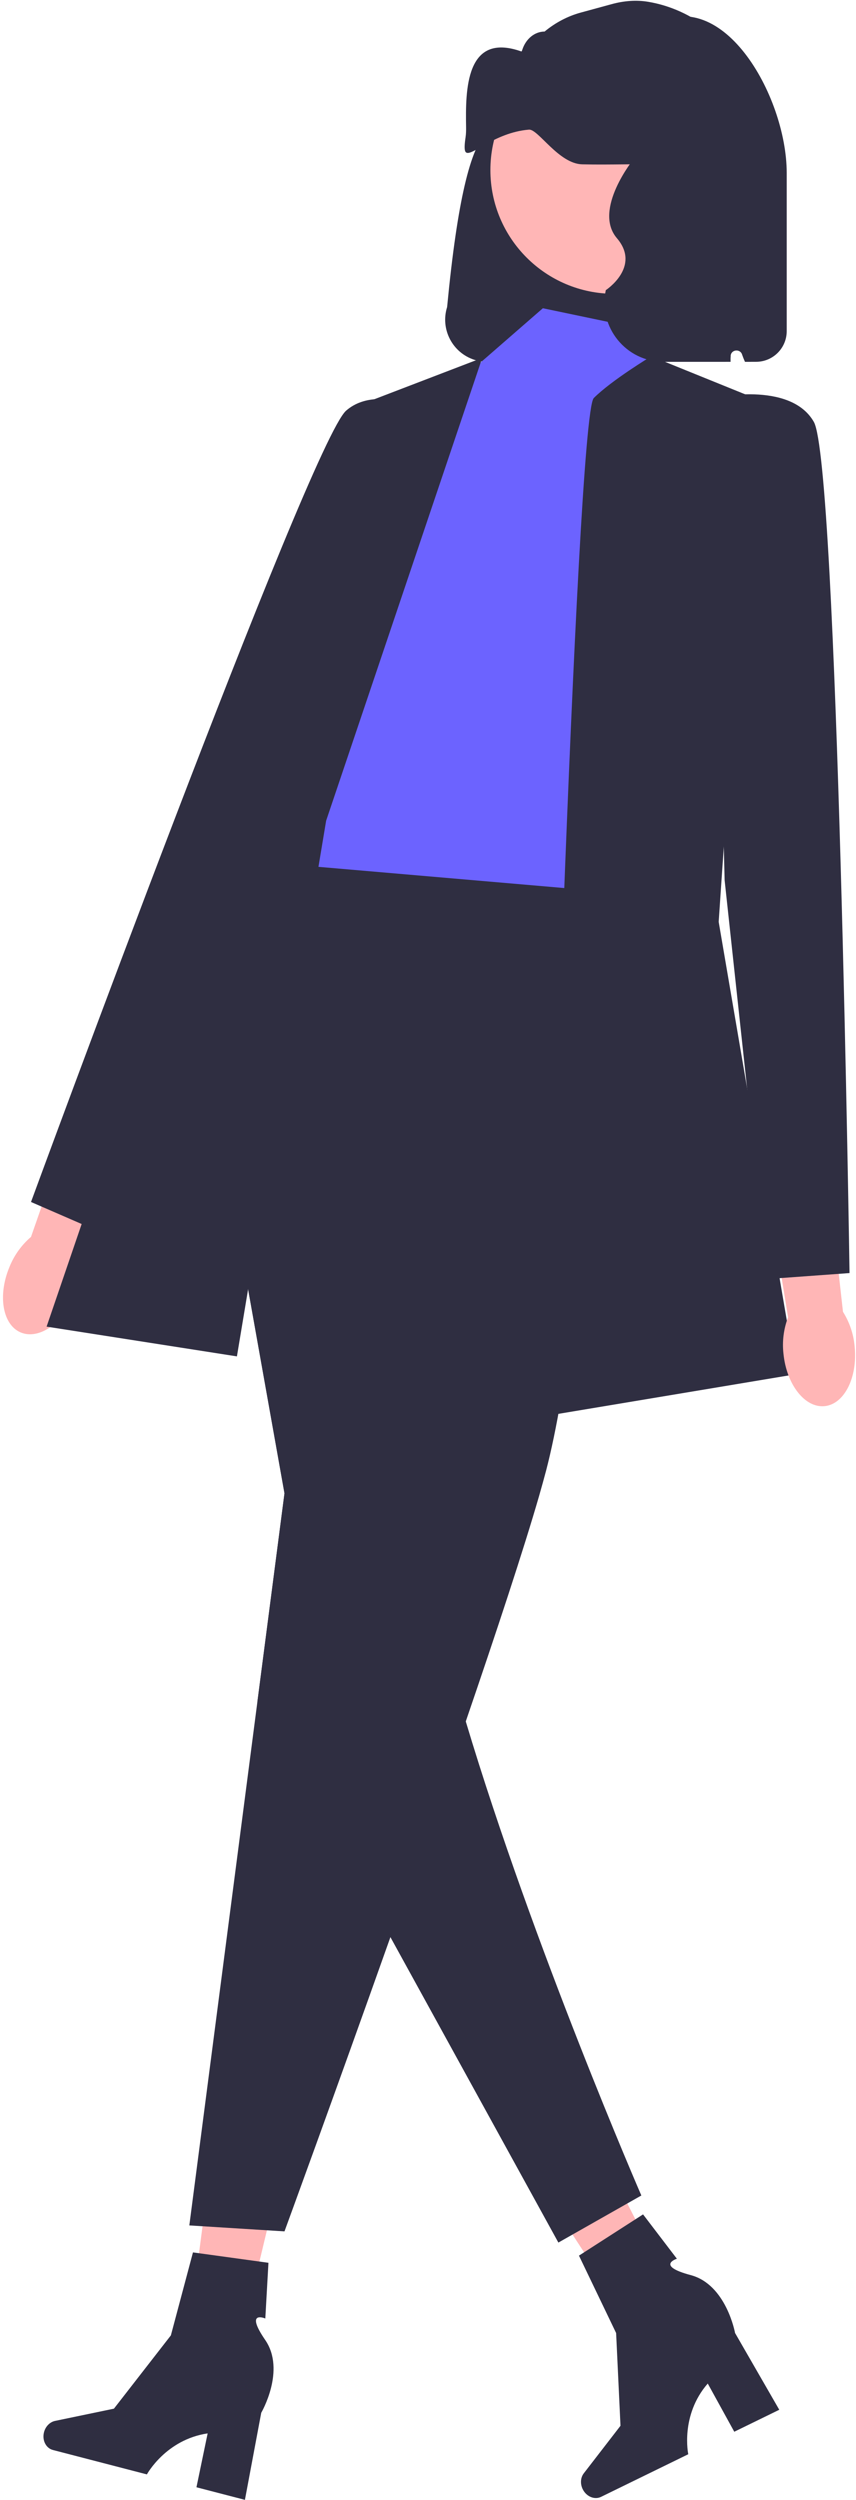
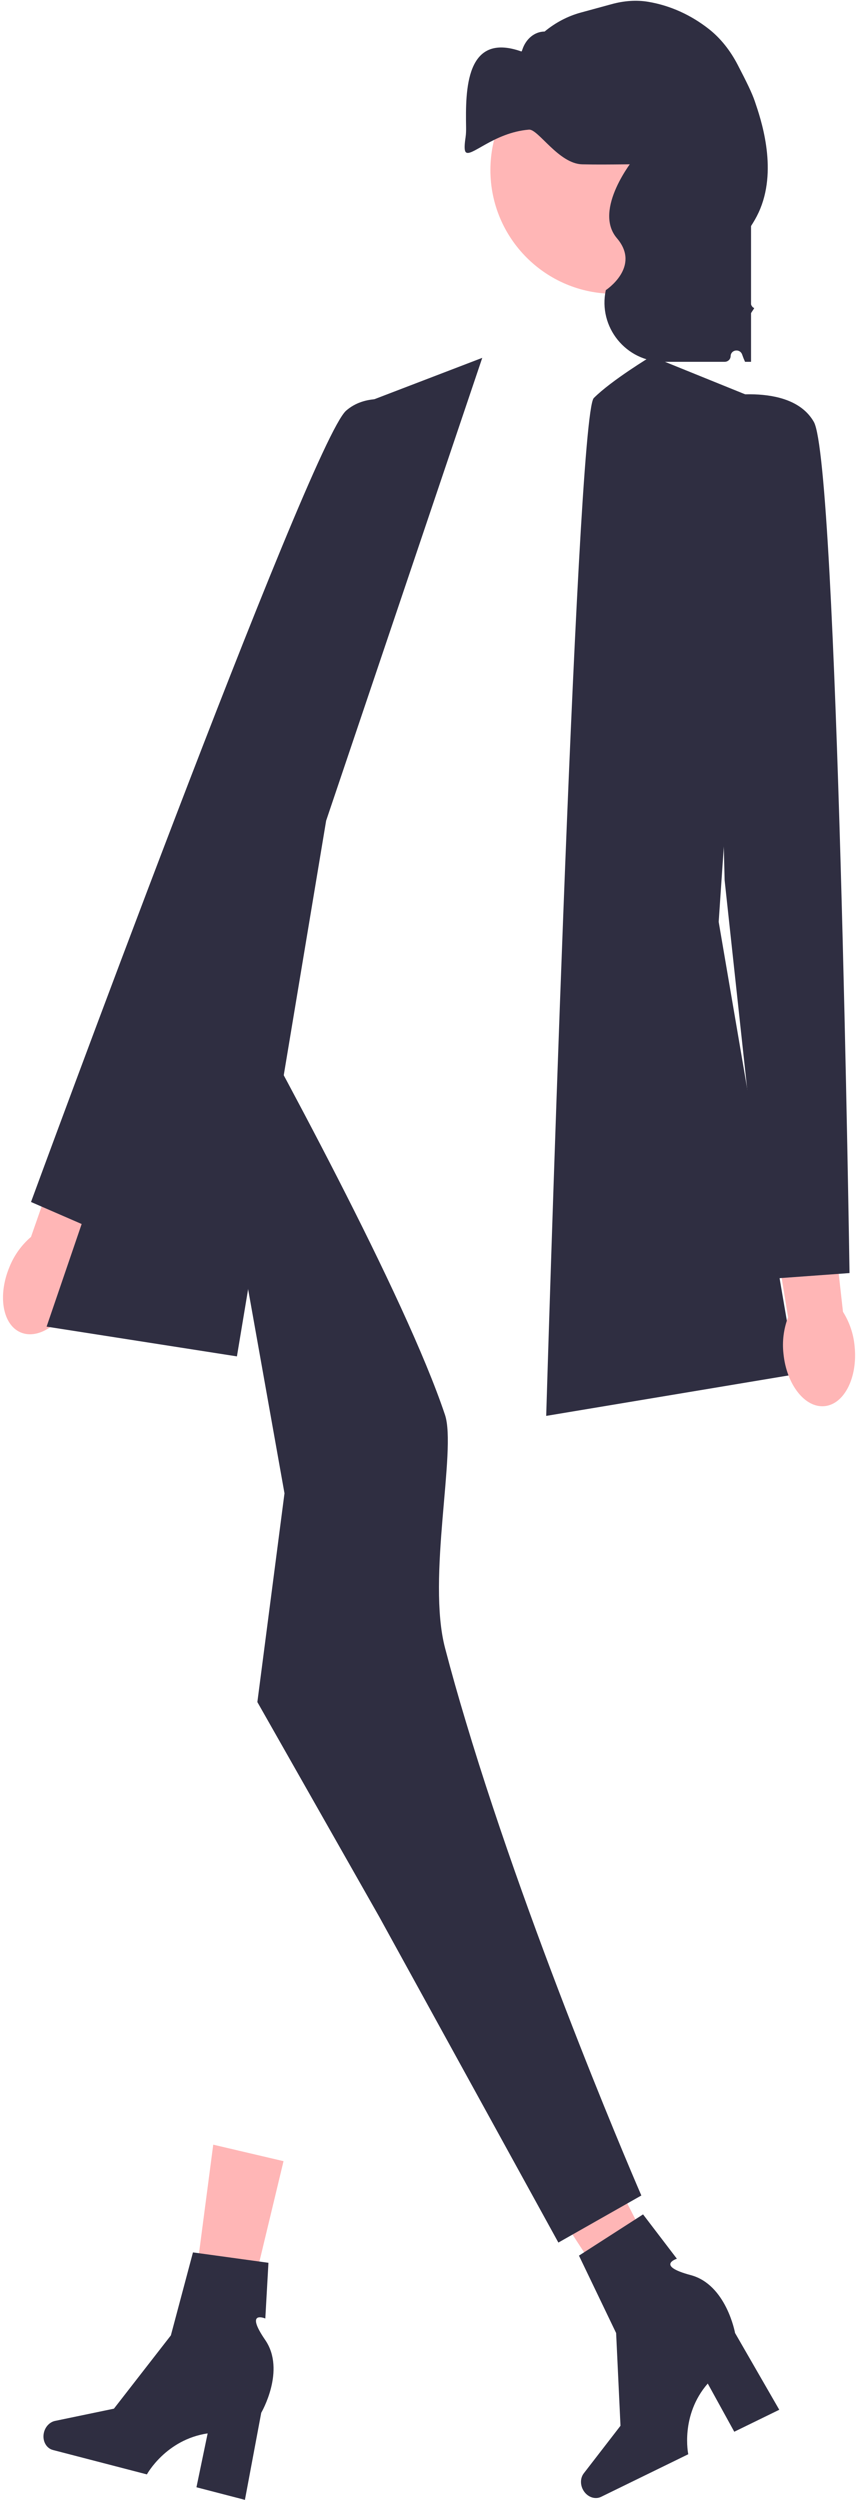
<svg xmlns="http://www.w3.org/2000/svg" width="159" height="464" viewBox="0 0 159 464" fill="none">
  <path d="M43.105 440.927L34.257 438.852L39.608 398.073L52.666 401.134L43.105 440.927Z" fill="#FFB6B6" />
  <path d="M8.174 451.444C7.788 452.929 8.53 454.407 9.83 454.745L27.285 459.275C27.285 459.275 30.795 452.816 38.57 451.662L36.49 461.663L45.494 464L48.525 447.836C48.525 447.836 53.138 439.965 49.263 434.324C45.388 428.683 49.282 430.339 49.282 430.339L49.865 419.999L35.843 418.068L31.739 433.471L21.162 447.073L10.235 449.344C9.262 449.546 8.452 450.371 8.174 451.444Z" fill="#2F2E41" />
  <path d="M127.925 431.305L119.856 435.484L97.394 401.03L109.302 394.862L127.925 431.305Z" fill="#FFB6B6" />
  <path d="M108.234 462.015C108.908 463.394 110.432 464.034 111.64 463.445L127.844 455.531C127.844 455.531 126.308 448.343 131.463 442.409L136.389 451.358L144.748 447.276L136.536 433.028C136.536 433.028 134.92 424.049 128.307 422.285C121.694 420.521 125.73 419.245 125.73 419.245L119.447 411.013L107.54 418.667L114.443 433.036L115.255 450.247L108.433 459.079C107.826 459.865 107.748 461.019 108.234 462.015Z" fill="#2F2E41" />
-   <path d="M90.495 67.157H135.704C135.637 65.033 136.089 62.925 137.019 61.014C137.045 63.134 137.511 65.226 138.388 67.157H140.441C143.582 67.154 146.127 64.608 146.131 61.467V32.09C146.129 17.706 133.831 -3.857 120.467 5.166C120.036 5.143 113.262 2.143 112.831 2.143C101.074 2.152 97.031 12.762 93.481 23.969C89.436 22.105 86.648 29.887 84.632 43.583C84.043 47.58 83.521 52.081 83.051 56.992C81.755 61.113 84.045 65.505 88.166 66.801C88.921 67.038 89.707 67.159 90.498 67.161L90.495 67.157Z" fill="#2F2E41" />
  <path d="M1.78 235.111C-0.461 240.424 0.463 245.887 3.844 247.314C7.225 248.74 11.782 245.589 14.023 240.274C14.948 238.163 15.354 235.861 15.206 233.562L24.42 210.929L13.707 206.832L5.758 229.579C4.009 231.079 2.643 232.975 1.777 235.11L1.78 235.111Z" fill="#FFB6B6" />
-   <path d="M100.836 57.213L122.444 61.733L119.13 71.676L125.759 147.726L114.711 172.213L47.318 166.688L63.89 133.542C63.89 133.542 57.261 105.922 66.1 100.396C74.939 94.87 89.301 67.25 89.301 67.25L100.836 57.213Z" fill="#6C63FF" />
  <path d="M120.98 66.131L140.123 73.882L133.494 171.105L147.856 255.07L101.455 262.804C101.455 262.804 106.979 77.197 110.293 73.882C113.606 70.567 120.98 66.126 120.98 66.126V66.131Z" fill="#2F2E41" />
  <path d="M83.487 78.256C83.487 78.256 71.032 70.376 64.302 76.211C57.572 82.046 5.759 223.101 5.759 223.101L19.734 229.173L51.785 161.971L83.487 78.256Z" fill="#2F2E41" />
-   <path d="M47.804 315.917L35.167 413.062L52.844 414.167C52.844 414.167 62.035 389.087 72.521 359.545C74.753 353.28 77.039 346.817 79.305 340.344C81.757 333.317 84.199 326.29 86.519 319.508C92.252 302.781 97.28 287.556 100.151 277.613C100.648 275.868 101.09 274.289 101.455 272.896C109.184 243.198 113.606 165.59 113.606 165.59L49.528 160.066L48.843 160.917L35.167 178.008L35.808 181.621L52.844 277.175L47.807 315.921L47.804 315.917Z" fill="#2F2E41" />
  <path d="M52.842 277.174L47.804 315.92L70.464 355.813L72.517 359.547L103.717 416.245L119.129 407.506C119.129 407.506 99.077 361.424 86.515 319.508C85.123 314.9 83.83 310.337 82.67 305.896C79.256 292.892 84.847 269.162 82.659 262.62C75.269 240.546 51.183 196.387 40.003 176.382L35.804 181.619L52.842 277.174Z" fill="#2F2E41" />
  <path d="M89.58 66.418L67.209 74.992L8.654 246.237L44.008 251.761L60.58 152.329L89.58 66.418Z" fill="#2F2E41" />
  <path d="M145.527 251.262C146.096 257.001 149.518 261.359 153.17 260.996C156.822 260.633 159.32 255.688 158.75 249.947C158.554 247.651 157.81 245.435 156.582 243.485L153.864 219.202L142.496 220.72L146.382 244.498C145.561 246.652 145.268 248.972 145.527 251.262Z" fill="#FFB6B6" />
  <path d="M132.386 73.887C132.386 73.887 146.749 70.573 151.168 78.307C155.588 86.041 157.797 236.294 157.797 236.294L142.6 237.399L134.597 163.38L132.387 73.89L132.386 73.887Z" fill="#2F2E41" />
  <path d="M114.057 54.533C126.741 54.533 137.023 44.251 137.023 31.568C137.023 18.884 126.741 8.602 114.057 8.602C101.373 8.602 91.091 18.884 91.091 31.568C91.091 44.251 101.373 54.533 114.057 54.533Z" fill="#FFB6B6" />
  <path d="M123.277 67.156H134.619C135.195 67.156 135.685 66.712 135.712 66.136L135.715 66.073C135.777 64.873 137.46 64.671 137.851 65.807C138.008 66.264 138.187 66.714 138.388 67.156H139.504V31.75C139.504 25.677 134.581 20.754 128.508 20.754C123.323 20.754 118.843 24.376 117.756 29.446C117.756 29.446 110.049 38.9 114.591 44.215C119.134 49.53 112.525 53.856 112.525 53.856C111.058 60.701 116.276 67.156 123.277 67.156Z" fill="#2F2E41" />
  <path d="M86.453 28.157C87.269 29.494 91.604 24.602 98.26 24.062C99.955 23.921 103.775 30.41 108.157 30.503C111.061 30.562 112.849 30.538 116.425 30.503C120.652 30.456 121.81 30.363 122.626 29.33C124.207 27.324 122.905 23.758 123.66 23.465C124.29 23.218 125.923 25.424 126.76 28.157C128.517 33.894 122.213 41.883 121.593 49.273C120.931 57.239 127.442 41.976 126.76 49.273C125.995 57.485 123.257 56.863 123.288 59.831C123.298 60.277 123.412 60.664 123.66 61.004C123.877 61.309 124.094 61.427 127.794 62.178C132.217 63.081 134.439 63.527 135.028 63.351C136.548 62.905 138.088 60.43 139.162 58.658C140.94 55.761 139.679 58.682 139.162 55.139C138.666 51.713 137.116 51.268 137.095 48.1C137.075 44.111 139.524 42.903 141.229 38.715C144.382 30.973 141.302 22.01 140.196 18.772C139.665 17.22 138.701 15.254 137.013 12.007C135.658 9.401 133.859 7.104 131.665 5.384C128.377 2.805 124.558 1.038 120.428 0.338C118.166 -0.045 115.86 0.156 113.637 0.763L107.876 2.334C105.455 2.994 103.173 4.191 101.16 5.855C99.285 5.862 97.658 7.238 97.015 9.239C96.948 9.448 96.886 9.57 96.836 9.552C86.453 5.868 86.46 16.779 86.574 23.596C86.585 24.293 86.563 24.91 86.484 25.412V25.447C86.277 26.796 86.226 27.782 86.453 28.157Z" fill="#2F2E41" />
</svg>